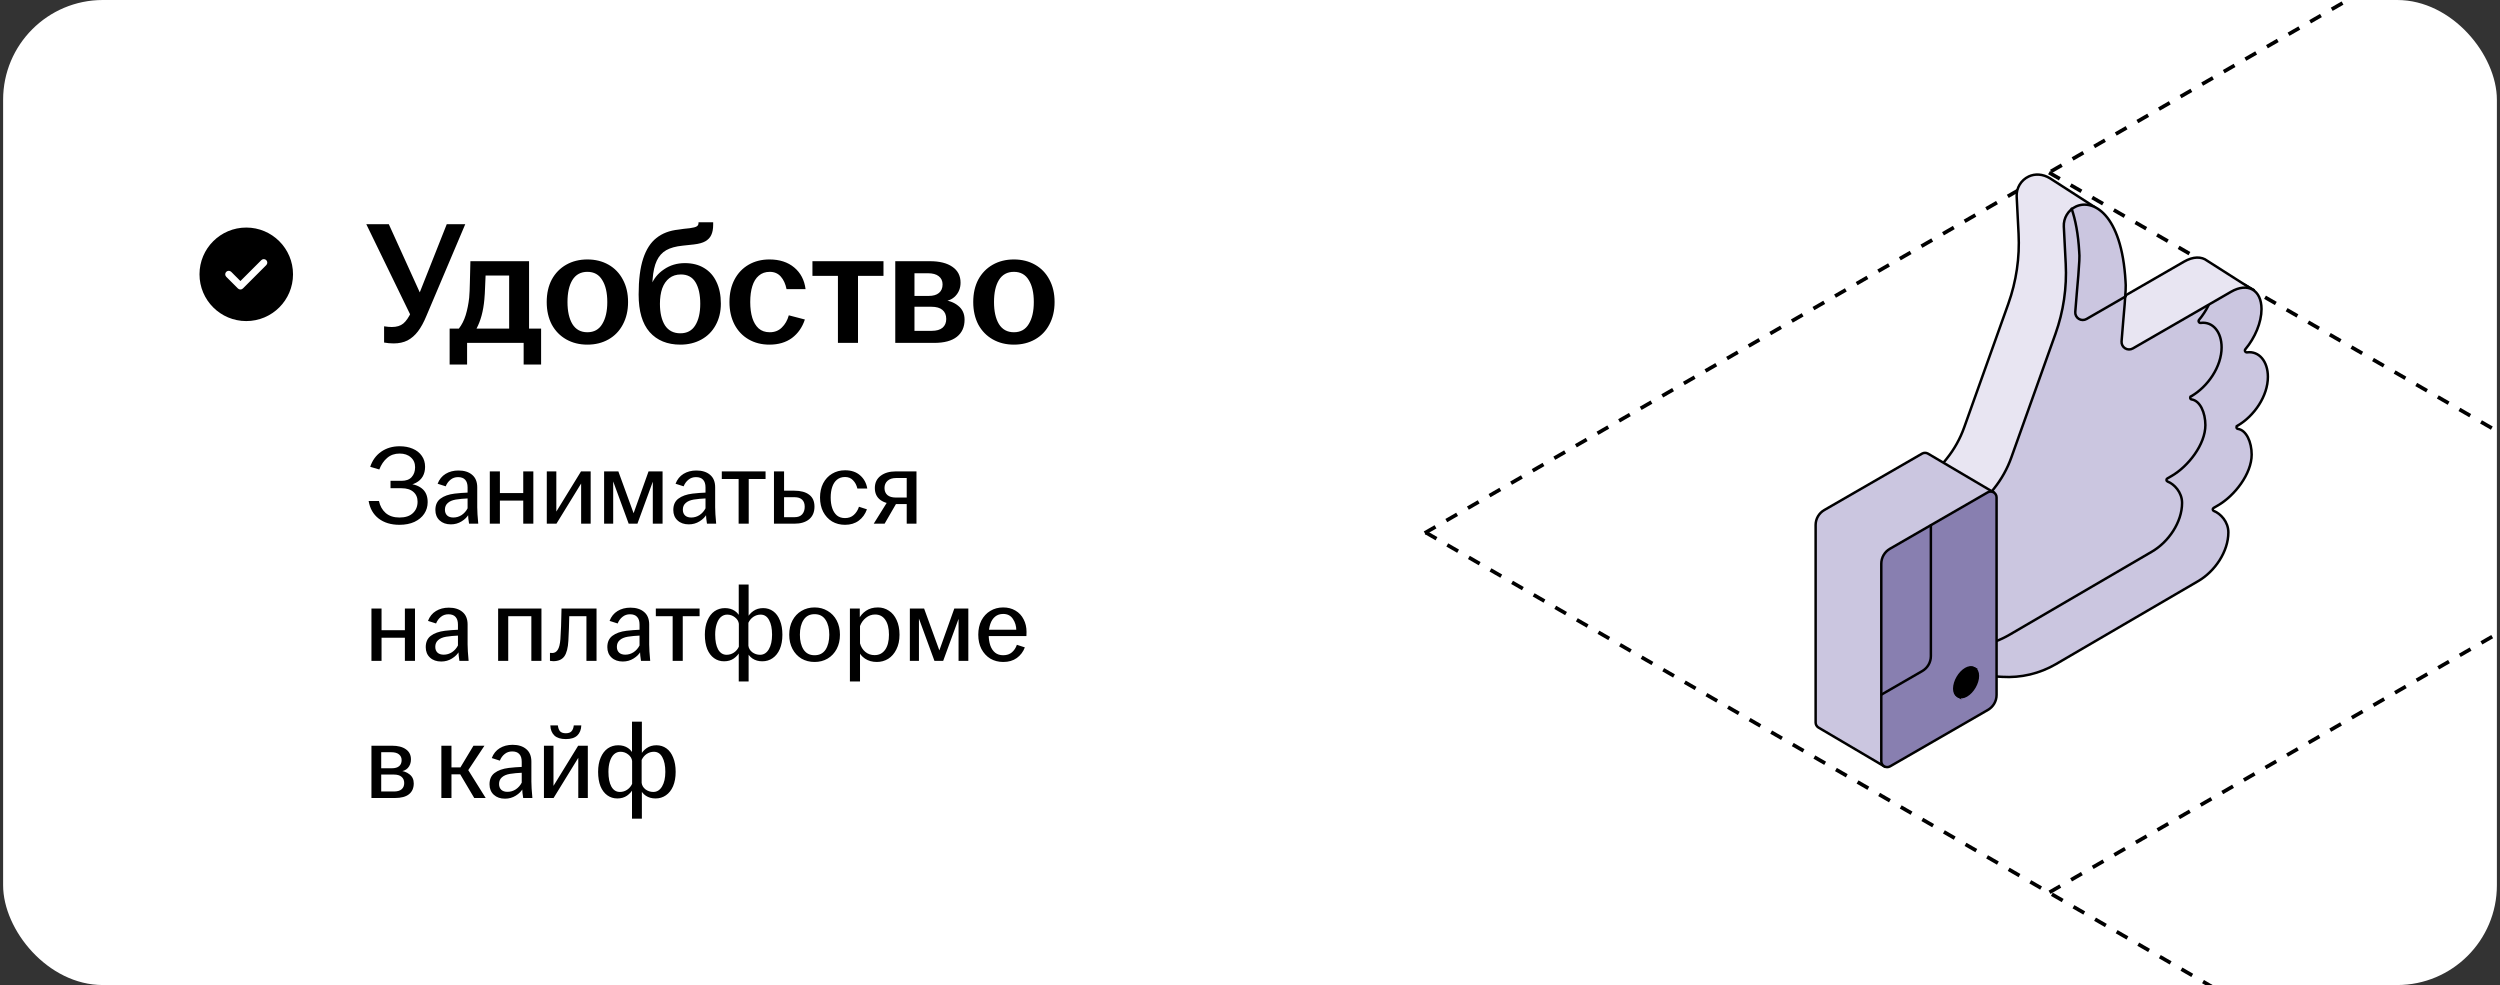
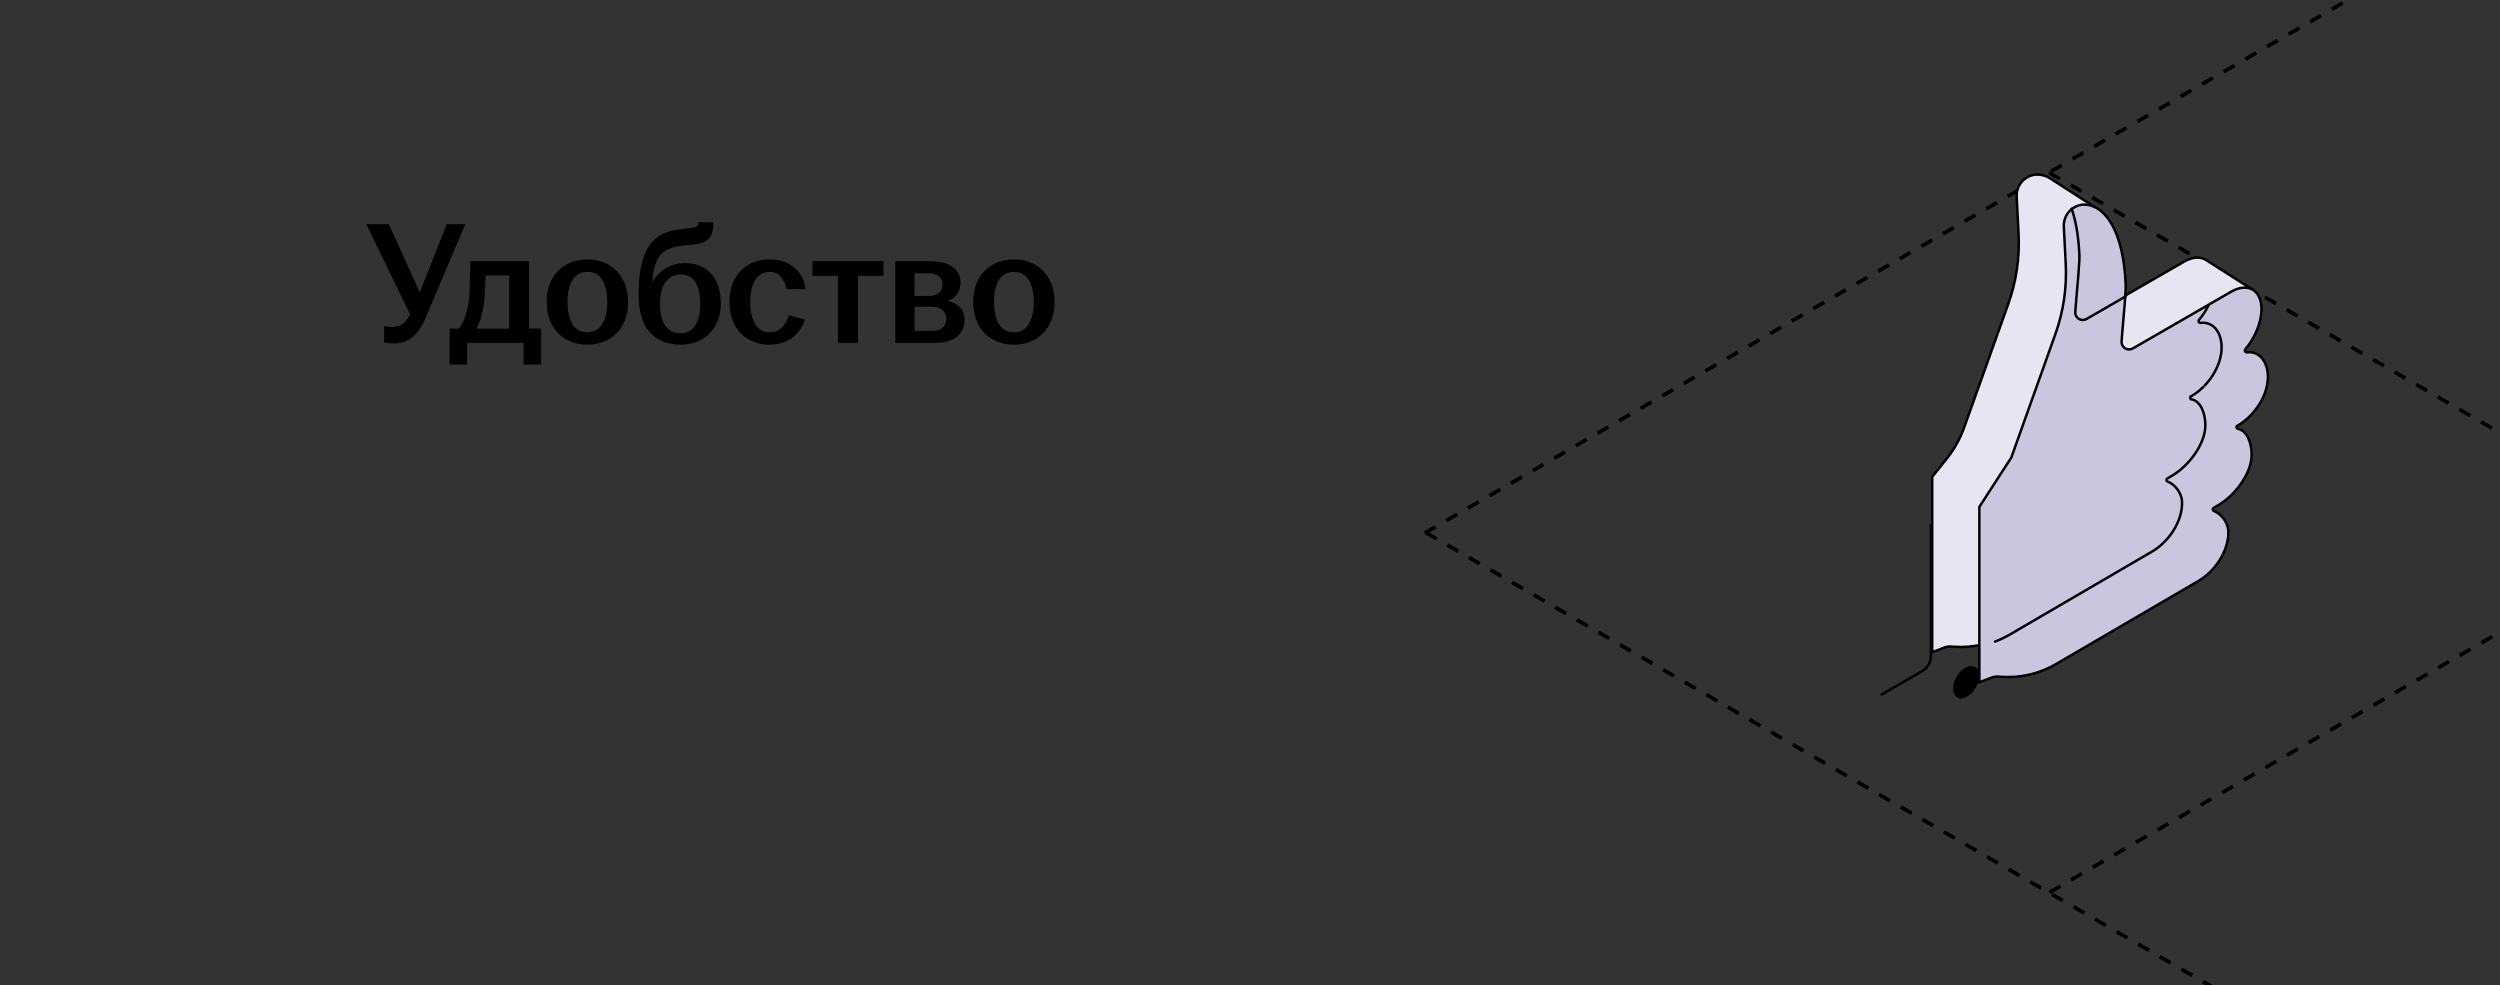
<svg xmlns="http://www.w3.org/2000/svg" width="401" height="158" viewBox="0 0 401 158" fill="none">
  <rect x="0" y="0" width="401" height="158" fill="#333333" stroke="none" />
  <g clip-path="url(#clip0_5405_43757)">
-     <rect x="0.5" width="400" height="158" rx="16" fill="white" />
-     <path d="M39.5 36.5C43.642 36.5 47 39.858 47 44C47 48.142 43.642 51.5 39.5 51.5C35.358 51.5 32 48.142 32 44C32 39.858 35.358 36.5 39.5 36.5ZM41.915 41.727L38.562 45.08L37.085 43.602C36.866 43.383 36.509 43.383 36.29 43.602C36.07 43.822 36.07 44.178 36.29 44.398L38.165 46.273C38.384 46.492 38.741 46.492 38.96 46.273L42.71 42.523C42.93 42.303 42.93 41.947 42.71 41.727C42.491 41.508 42.134 41.508 41.915 41.727Z" fill="black" />
    <path d="M63.148 55.084C62.607 55.084 62.093 55.037 61.608 54.944V52.34C62.093 52.415 62.504 52.452 62.84 52.452C63.624 52.452 64.24 52.265 64.688 51.892C65.136 51.519 65.556 50.912 65.948 50.072L66.424 49.064L66.088 51.052L58.752 35.96H62.364L67.768 47.86L66.872 48.056L71.66 35.96H74.628L68.412 50.632C67.983 51.677 67.525 52.517 67.04 53.152C66.555 53.787 65.995 54.272 65.36 54.608C64.725 54.925 63.988 55.084 63.148 55.084ZM72.121 52.704H73.605C74.071 52.107 74.435 51.388 74.697 50.548C74.958 49.689 75.144 48.756 75.257 47.748C75.312 47.113 75.35 46.301 75.368 45.312C75.406 44.323 75.434 43.184 75.453 41.896H84.861V52.704H86.793V58.472H83.993V55H74.921V58.472H72.121V52.704ZM81.668 52.704V44.192H77.888C77.87 44.808 77.842 45.452 77.805 46.124C77.786 46.777 77.749 47.412 77.692 48.028C77.525 49.895 77.105 51.453 76.433 52.704H81.668ZM94.217 55.28C92.948 55.28 91.818 55 90.829 54.44C89.84 53.88 89.065 53.087 88.505 52.06C87.963 51.015 87.693 49.811 87.693 48.448C87.693 47.067 87.963 45.863 88.505 44.836C89.065 43.809 89.84 43.016 90.829 42.456C91.818 41.896 92.948 41.616 94.217 41.616C95.486 41.616 96.615 41.896 97.605 42.456C98.594 43.016 99.359 43.809 99.901 44.836C100.461 45.863 100.741 47.067 100.741 48.448C100.741 49.811 100.461 51.015 99.901 52.06C99.359 53.087 98.594 53.88 97.605 54.44C96.615 55 95.486 55.28 94.217 55.28ZM94.217 53.292C95.281 53.292 96.074 52.853 96.597 51.976C97.138 51.099 97.409 49.923 97.409 48.448C97.409 46.955 97.138 45.779 96.597 44.92C96.074 44.043 95.281 43.604 94.217 43.604C93.153 43.604 92.35 44.043 91.809 44.92C91.286 45.779 91.025 46.955 91.025 48.448C91.025 49.923 91.286 51.099 91.809 51.976C92.35 52.853 93.153 53.292 94.217 53.292ZM109.129 55.28C107.038 55.28 105.396 54.608 104.201 53.264C103.025 51.92 102.437 49.913 102.437 47.244C102.437 44.873 102.68 42.951 103.165 41.476C103.65 40.001 104.36 38.9 105.293 38.172C106.226 37.425 107.402 36.977 108.821 36.828C109.4 36.735 110.006 36.66 110.641 36.604C111.182 36.529 111.546 36.436 111.733 36.324C111.938 36.212 112.041 36.025 112.041 35.764V35.652H114.393V36.044C114.393 36.716 114.29 37.267 114.085 37.696C113.898 38.107 113.581 38.443 113.133 38.704C112.704 38.947 112.097 39.115 111.313 39.208L109.493 39.404C108.392 39.516 107.514 39.759 106.861 40.132C106.208 40.505 105.704 41.065 105.349 41.812C104.994 42.559 104.77 43.557 104.677 44.808L104.621 45.788L104.453 45.732C104.845 44.705 105.526 43.865 106.497 43.212C107.468 42.54 108.588 42.204 109.857 42.204C111.052 42.204 112.078 42.465 112.937 42.988C113.814 43.511 114.477 44.257 114.925 45.228C115.392 46.199 115.625 47.356 115.625 48.7C115.625 50.007 115.345 51.164 114.785 52.172C114.244 53.161 113.478 53.927 112.489 54.468C111.5 55.009 110.38 55.28 109.129 55.28ZM109.129 53.46C110.193 53.46 110.986 53.04 111.509 52.2C112.05 51.341 112.321 50.184 112.321 48.728C112.321 47.272 112.069 46.124 111.565 45.284C111.061 44.444 110.277 44.024 109.213 44.024C108.485 44.024 107.869 44.22 107.365 44.612C106.861 45.004 106.478 45.555 106.217 46.264C105.974 46.973 105.853 47.795 105.853 48.728C105.853 50.184 106.124 51.341 106.665 52.2C107.225 53.04 108.046 53.46 109.129 53.46ZM123.417 55.28C122.167 55.28 121.056 55 120.085 54.44C119.115 53.88 118.359 53.087 117.817 52.06C117.276 51.015 117.005 49.811 117.005 48.448C117.005 47.067 117.276 45.863 117.817 44.836C118.359 43.809 119.115 43.016 120.085 42.456C121.056 41.896 122.167 41.616 123.417 41.616C125.041 41.616 126.367 42.045 127.393 42.904C128.42 43.763 129.027 44.92 129.213 46.376H126.161C125.993 45.536 125.685 44.864 125.237 44.36C124.789 43.856 124.201 43.604 123.473 43.604C122.764 43.604 122.176 43.809 121.709 44.22C121.243 44.612 120.897 45.172 120.673 45.9C120.449 46.609 120.337 47.459 120.337 48.448C120.337 49.419 120.449 50.268 120.673 50.996C120.897 51.705 121.233 52.265 121.681 52.676C122.148 53.087 122.745 53.292 123.473 53.292C124.257 53.292 124.901 53.04 125.405 52.536C125.928 52.032 126.301 51.379 126.525 50.576L129.101 51.248C128.691 52.499 128 53.488 127.029 54.216C126.059 54.925 124.855 55.28 123.417 55.28ZM134.403 44.248H130.315V41.896H141.711V44.248H137.623V55H134.403V44.248ZM143.601 41.896H149.145C150.695 41.896 151.899 42.195 152.757 42.792C153.635 43.389 154.073 44.239 154.073 45.34C154.073 46.18 153.803 46.889 153.261 47.468C152.739 48.028 152.011 48.327 151.077 48.364V48.112C152.123 48.168 152.991 48.476 153.681 49.036C154.372 49.577 154.717 50.324 154.717 51.276C154.717 52.452 154.307 53.367 153.485 54.02C152.664 54.673 151.451 55 149.845 55H143.601V41.896ZM149.425 53.068C150.209 53.068 150.797 52.9 151.189 52.564C151.581 52.228 151.777 51.761 151.777 51.164C151.777 50.529 151.572 50.044 151.161 49.708C150.769 49.372 150.181 49.204 149.397 49.204H146.681V53.068H149.425ZM148.949 47.468C149.677 47.468 150.228 47.309 150.601 46.992C150.993 46.675 151.189 46.217 151.189 45.62C151.189 45.06 150.984 44.621 150.573 44.304C150.181 43.987 149.593 43.828 148.809 43.828H146.681V47.468H148.949ZM162.631 55.28C161.362 55.28 160.232 55 159.243 54.44C158.254 53.88 157.479 53.087 156.919 52.06C156.378 51.015 156.107 49.811 156.107 48.448C156.107 47.067 156.378 45.863 156.919 44.836C157.479 43.809 158.254 43.016 159.243 42.456C160.232 41.896 161.362 41.616 162.631 41.616C163.9 41.616 165.03 41.896 166.019 42.456C167.008 43.016 167.774 43.809 168.315 44.836C168.875 45.863 169.155 47.067 169.155 48.448C169.155 49.811 168.875 51.015 168.315 52.06C167.774 53.087 167.008 53.88 166.019 54.44C165.03 55 163.9 55.28 162.631 55.28ZM162.631 53.292C163.695 53.292 164.488 52.853 165.011 51.976C165.552 51.099 165.823 49.923 165.823 48.448C165.823 46.955 165.552 45.779 165.011 44.92C164.488 44.043 163.695 43.604 162.631 43.604C161.567 43.604 160.764 44.043 160.223 44.92C159.7 45.779 159.439 46.955 159.439 48.448C159.439 49.923 159.7 51.099 160.223 51.976C160.764 52.853 161.567 53.292 162.631 53.292Z" fill="black" />
-     <path d="M64.08 84.18C62.724 84.18 61.608 83.844 60.732 83.172C59.868 82.5 59.334 81.564 59.13 80.364H60.786C60.954 81.156 61.314 81.798 61.866 82.29C62.43 82.77 63.168 83.01 64.08 83.01C65.016 83.01 65.73 82.776 66.222 82.308C66.726 81.84 66.978 81.228 66.978 80.472C66.978 79.812 66.756 79.29 66.312 78.906C65.868 78.51 65.232 78.312 64.404 78.312H62.64V77.124H64.404C65.124 77.124 65.664 76.926 66.024 76.53C66.396 76.122 66.582 75.594 66.582 74.946C66.582 74.286 66.354 73.758 65.898 73.362C65.454 72.954 64.854 72.75 64.098 72.75C63.306 72.75 62.64 72.984 62.1 73.452C61.56 73.908 61.14 74.526 60.84 75.306L59.382 74.874C59.718 73.854 60.3 73.05 61.128 72.462C61.968 71.874 62.958 71.58 64.098 71.58C64.89 71.58 65.592 71.712 66.204 71.976C66.828 72.24 67.314 72.624 67.662 73.128C68.01 73.62 68.184 74.202 68.184 74.874C68.184 75.462 68.058 75.978 67.806 76.422C67.554 76.854 67.188 77.196 66.708 77.448C66.24 77.7 65.676 77.826 65.016 77.826V77.556C66.144 77.58 67.02 77.838 67.644 78.33C68.28 78.822 68.598 79.56 68.598 80.544C68.598 81.24 68.412 81.864 68.04 82.416C67.68 82.956 67.158 83.388 66.474 83.712C65.79 84.024 64.992 84.18 64.08 84.18ZM72.32 84.108C71.576 84.108 70.975 83.898 70.519 83.478C70.064 83.058 69.835 82.5 69.835 81.804C69.835 81 70.106 80.394 70.645 79.986C71.198 79.566 71.954 79.296 72.913 79.176C73.645 79.092 74.341 79.038 75.001 79.014V78.186C75.001 77.634 74.87 77.22 74.606 76.944C74.353 76.668 73.975 76.53 73.472 76.53C73.004 76.53 72.602 76.668 72.266 76.944C71.93 77.208 71.671 77.562 71.492 78.006L70.195 77.592C70.46 76.896 70.885 76.368 71.474 76.008C72.061 75.648 72.751 75.468 73.543 75.468C74.456 75.468 75.181 75.696 75.722 76.152C76.273 76.608 76.549 77.28 76.549 78.168V81.372C76.549 81.984 76.603 82.86 76.712 84H75.236C75.139 83.412 75.085 82.896 75.073 82.452H75.2C74.96 82.908 74.576 83.298 74.047 83.622C73.531 83.946 72.956 84.108 72.32 84.108ZM72.716 83.01C73.195 83.01 73.639 82.878 74.047 82.614C74.456 82.338 74.773 81.978 75.001 81.534V79.95C74.365 79.974 73.736 80.034 73.112 80.13C72.547 80.226 72.115 80.412 71.816 80.688C71.516 80.952 71.365 81.306 71.365 81.75C71.365 82.146 71.486 82.458 71.725 82.686C71.966 82.902 72.296 83.01 72.716 83.01ZM78.564 75.612H80.184V79.086H83.928V75.612H85.548V84H83.928V80.292H80.184V84H78.564V75.612ZM87.705 75.612H89.235V82.056L93.195 75.612H94.743V84H93.213V77.556L89.253 84H87.705V75.612ZM96.898 75.612H99.184L101.938 83.172H101.326L104.026 75.612H106.276V84H104.71V76.476H104.998L102.244 84H100.84L98.122 76.584H98.356V84H96.898V75.612ZM110.482 84.108C109.738 84.108 109.138 83.898 108.682 83.478C108.226 83.058 107.998 82.5 107.998 81.804C107.998 81 108.268 80.394 108.808 79.986C109.36 79.566 110.116 79.296 111.076 79.176C111.808 79.092 112.504 79.038 113.164 79.014V78.186C113.164 77.634 113.032 77.22 112.768 76.944C112.516 76.668 112.138 76.53 111.634 76.53C111.166 76.53 110.764 76.668 110.428 76.944C110.092 77.208 109.834 77.562 109.654 78.006L108.358 77.592C108.622 76.896 109.048 76.368 109.636 76.008C110.224 75.648 110.914 75.468 111.706 75.468C112.618 75.468 113.344 75.696 113.884 76.152C114.436 76.608 114.712 77.28 114.712 78.168V81.372C114.712 81.984 114.766 82.86 114.874 84H113.398C113.302 83.412 113.248 82.896 113.236 82.452H113.362C113.122 82.908 112.738 83.298 112.21 83.622C111.694 83.946 111.118 84.108 110.482 84.108ZM110.878 83.01C111.358 83.01 111.802 82.878 112.21 82.614C112.618 82.338 112.936 81.978 113.164 81.534V79.95C112.528 79.974 111.898 80.034 111.274 80.13C110.71 80.226 110.278 80.412 109.978 80.688C109.678 80.952 109.528 81.306 109.528 81.75C109.528 82.146 109.648 82.458 109.888 82.686C110.128 82.902 110.458 83.01 110.878 83.01ZM118.476 76.836H115.776V75.612H122.796V76.836H120.096V84H118.476V76.836ZM124.144 75.612H125.764V78.708H127.42C128.44 78.708 129.232 78.924 129.796 79.356C130.36 79.776 130.642 80.412 130.642 81.264C130.642 82.14 130.354 82.818 129.778 83.298C129.202 83.766 128.416 84 127.42 84H124.144V75.612ZM127.456 82.956C127.984 82.956 128.386 82.806 128.662 82.506C128.938 82.194 129.076 81.786 129.076 81.282C129.076 80.79 128.938 80.412 128.662 80.148C128.386 79.884 127.984 79.752 127.456 79.752H125.764V82.956H127.456ZM135.546 84.18C134.766 84.18 134.07 84 133.458 83.64C132.858 83.268 132.384 82.752 132.036 82.092C131.7 81.432 131.532 80.67 131.532 79.806C131.532 78.942 131.7 78.18 132.036 77.52C132.384 76.86 132.858 76.35 133.458 75.99C134.07 75.618 134.766 75.432 135.546 75.432C136.542 75.432 137.346 75.702 137.958 76.242C138.582 76.782 138.966 77.49 139.11 78.366H137.526C137.394 77.814 137.16 77.37 136.824 77.034C136.5 76.686 136.074 76.512 135.546 76.512C135.03 76.512 134.598 76.656 134.25 76.944C133.914 77.22 133.662 77.604 133.494 78.096C133.326 78.588 133.242 79.158 133.242 79.806C133.242 80.454 133.326 81.024 133.494 81.516C133.662 82.008 133.914 82.398 134.25 82.686C134.598 82.962 135.03 83.1 135.546 83.1C136.11 83.1 136.578 82.932 136.95 82.596C137.334 82.248 137.61 81.81 137.778 81.282L139.056 81.696C138.78 82.464 138.342 83.07 137.742 83.514C137.142 83.958 136.41 84.18 135.546 84.18ZM145.437 80.85H143.637C142.629 80.85 141.825 80.634 141.225 80.202C140.625 79.758 140.325 79.116 140.325 78.276C140.325 77.436 140.637 76.782 141.261 76.314C141.885 75.846 142.689 75.612 143.673 75.612H147.003V84H145.437V80.85ZM142.593 80.076L143.961 80.418L141.891 84H140.145L142.593 80.076ZM145.437 79.806V76.674H143.745C143.145 76.674 142.683 76.824 142.359 77.124C142.035 77.412 141.873 77.796 141.873 78.276C141.873 78.756 142.029 79.134 142.341 79.41C142.653 79.674 143.103 79.806 143.691 79.806H145.437ZM59.58 97.612H61.2V101.086H64.944V97.612H66.564V106H64.944V102.292H61.2V106H59.58V97.612ZM70.773 106.108C70.029 106.108 69.429 105.898 68.973 105.478C68.517 105.058 68.289 104.5 68.289 103.804C68.289 103 68.559 102.394 69.099 101.986C69.651 101.566 70.407 101.296 71.367 101.176C72.099 101.092 72.795 101.038 73.455 101.014V100.186C73.455 99.634 73.323 99.22 73.059 98.944C72.807 98.668 72.429 98.53 71.925 98.53C71.457 98.53 71.055 98.668 70.719 98.944C70.383 99.208 70.125 99.562 69.945 100.006L68.649 99.592C68.913 98.896 69.339 98.368 69.927 98.008C70.515 97.648 71.205 97.468 71.997 97.468C72.909 97.468 73.635 97.696 74.175 98.152C74.727 98.608 75.003 99.28 75.003 100.168V103.372C75.003 103.984 75.057 104.86 75.165 106H73.689C73.593 105.412 73.539 104.896 73.527 104.452H73.653C73.413 104.908 73.029 105.298 72.501 105.622C71.985 105.946 71.409 106.108 70.773 106.108ZM71.169 105.01C71.649 105.01 72.093 104.878 72.501 104.614C72.909 104.338 73.227 103.978 73.455 103.534V101.95C72.819 101.974 72.189 102.034 71.565 102.13C71.001 102.226 70.569 102.412 70.269 102.688C69.969 102.952 69.819 103.306 69.819 103.75C69.819 104.146 69.939 104.458 70.179 104.686C70.419 104.902 70.749 105.01 71.169 105.01ZM79.9 97.612H86.848V106H85.228V98.836H81.52V106H79.9V97.612ZM88.736 106.054C88.592 106.054 88.418 106.036 88.214 106V104.722C88.286 104.734 88.412 104.74 88.592 104.74C88.952 104.74 89.24 104.572 89.456 104.236C89.684 103.888 89.828 103.318 89.888 102.526C89.972 101.398 90.032 99.76 90.068 97.612H95.684V106H94.064V98.836H91.31C91.286 100.144 91.238 101.458 91.166 102.778C91.106 103.918 90.89 104.752 90.518 105.28C90.146 105.796 89.552 106.054 88.736 106.054ZM99.9 106.108C99.156 106.108 98.556 105.898 98.1 105.478C97.644 105.058 97.416 104.5 97.416 103.804C97.416 103 97.686 102.394 98.226 101.986C98.778 101.566 99.534 101.296 100.494 101.176C101.226 101.092 101.922 101.038 102.582 101.014V100.186C102.582 99.634 102.45 99.22 102.186 98.944C101.934 98.668 101.556 98.53 101.052 98.53C100.584 98.53 100.182 98.668 99.846 98.944C99.51 99.208 99.252 99.562 99.072 100.006L97.776 99.592C98.04 98.896 98.466 98.368 99.054 98.008C99.642 97.648 100.332 97.468 101.124 97.468C102.036 97.468 102.762 97.696 103.302 98.152C103.854 98.608 104.13 99.28 104.13 100.168V103.372C104.13 103.984 104.184 104.86 104.292 106H102.816C102.72 105.412 102.666 104.896 102.654 104.452H102.78C102.54 104.908 102.156 105.298 101.628 105.622C101.112 105.946 100.536 106.108 99.9 106.108ZM100.296 105.01C100.776 105.01 101.22 104.878 101.628 104.614C102.036 104.338 102.354 103.978 102.582 103.534V101.95C101.946 101.974 101.316 102.034 100.692 102.13C100.128 102.226 99.696 102.412 99.396 102.688C99.096 102.952 98.946 103.306 98.946 103.75C98.946 104.146 99.066 104.458 99.306 104.686C99.546 104.902 99.876 105.01 100.296 105.01ZM107.894 98.836H105.194V97.612H112.214V98.836H109.514V106H107.894V98.836ZM118.494 104.29L118.71 104.452C118.482 104.92 118.146 105.31 117.702 105.622C117.27 105.922 116.748 106.072 116.136 106.072C115.536 106.072 115.002 105.904 114.534 105.568C114.066 105.232 113.7 104.746 113.436 104.11C113.184 103.462 113.058 102.694 113.058 101.806C113.058 100.918 113.196 100.156 113.472 99.52C113.748 98.872 114.126 98.38 114.606 98.044C115.098 97.708 115.656 97.54 116.28 97.54C116.892 97.54 117.42 97.69 117.864 97.99C118.308 98.29 118.614 98.704 118.782 99.232L118.494 99.322V93.76H120.078V99.628L119.844 99.16C120.072 98.692 120.402 98.308 120.834 98.008C121.278 97.696 121.806 97.54 122.418 97.54C123.018 97.54 123.552 97.708 124.02 98.044C124.488 98.38 124.848 98.872 125.1 99.52C125.364 100.156 125.496 100.918 125.496 101.806C125.496 102.694 125.358 103.462 125.082 104.11C124.806 104.746 124.422 105.232 123.93 105.568C123.45 105.904 122.898 106.072 122.274 106.072C121.662 106.072 121.134 105.922 120.69 105.622C120.246 105.322 119.94 104.908 119.772 104.38L120.078 104.29V109.312H118.494V104.29ZM116.55 105.028C116.97 105.028 117.354 104.914 117.702 104.686C118.062 104.446 118.332 104.128 118.512 103.732V100.06C118.464 99.652 118.254 99.304 117.882 99.016C117.522 98.728 117.108 98.584 116.64 98.584C116.256 98.584 115.914 98.716 115.614 98.98C115.326 99.244 115.104 99.622 114.948 100.114C114.792 100.594 114.714 101.158 114.714 101.806C114.714 102.802 114.87 103.588 115.182 104.164C115.506 104.74 115.962 105.028 116.55 105.028ZM121.914 105.028C122.502 105.028 122.97 104.734 123.318 104.146C123.666 103.558 123.84 102.778 123.84 101.806C123.84 100.81 123.678 100.024 123.354 99.448C123.042 98.872 122.592 98.584 122.004 98.584C121.584 98.584 121.194 98.704 120.834 98.944C120.486 99.184 120.222 99.502 120.042 99.898V103.57C120.09 103.978 120.294 104.326 120.654 104.614C121.026 104.89 121.446 105.028 121.914 105.028ZM130.66 106.18C129.88 106.18 129.178 106 128.554 105.64C127.942 105.268 127.462 104.752 127.114 104.092C126.766 103.432 126.592 102.67 126.592 101.806C126.592 100.942 126.766 100.18 127.114 99.52C127.462 98.86 127.942 98.35 128.554 97.99C129.178 97.618 129.88 97.432 130.66 97.432C131.44 97.432 132.136 97.618 132.748 97.99C133.372 98.35 133.858 98.86 134.206 99.52C134.554 100.18 134.728 100.942 134.728 101.806C134.728 102.67 134.554 103.432 134.206 104.092C133.858 104.752 133.372 105.268 132.748 105.64C132.136 106 131.44 106.18 130.66 106.18ZM130.66 105.1C131.44 105.1 132.028 104.8 132.424 104.2C132.82 103.588 133.018 102.79 133.018 101.806C133.018 100.822 132.82 100.03 132.424 99.43C132.028 98.818 131.44 98.512 130.66 98.512C129.88 98.512 129.292 98.818 128.896 99.43C128.5 100.03 128.302 100.822 128.302 101.806C128.302 102.79 128.5 103.588 128.896 104.2C129.292 104.8 129.88 105.1 130.66 105.1ZM136.326 97.612H137.91V99.34H137.73C137.994 98.776 138.384 98.32 138.9 97.972C139.428 97.612 140.07 97.432 140.826 97.432C141.462 97.432 142.044 97.606 142.572 97.954C143.1 98.29 143.514 98.788 143.814 99.448C144.126 100.108 144.282 100.894 144.282 101.806C144.282 102.718 144.114 103.504 143.778 104.164C143.454 104.824 143.016 105.328 142.464 105.676C141.912 106.012 141.306 106.18 140.646 106.18C139.914 106.18 139.278 106 138.738 105.64C138.21 105.28 137.862 104.842 137.694 104.326H137.946V109.312H136.326V97.612ZM140.286 105.082C141.006 105.082 141.57 104.794 141.978 104.218C142.386 103.642 142.59 102.838 142.59 101.806C142.59 100.774 142.392 99.976 141.996 99.412C141.612 98.848 141.066 98.566 140.358 98.566C139.818 98.566 139.326 98.746 138.882 99.106C138.45 99.454 138.138 99.892 137.946 100.42V103.192C138.09 103.744 138.372 104.2 138.792 104.56C139.212 104.908 139.71 105.082 140.286 105.082ZM145.941 97.612H148.227L150.981 105.172H150.369L153.069 97.612H155.319V106H153.753V98.476H154.041L151.287 106H149.883L147.165 98.584H147.399V106H145.941V97.612ZM160.929 106.18C160.149 106.18 159.453 106 158.841 105.64C158.241 105.268 157.767 104.752 157.419 104.092C157.083 103.432 156.915 102.67 156.915 101.806C156.915 100.942 157.083 100.18 157.419 99.52C157.767 98.86 158.241 98.35 158.841 97.99C159.453 97.618 160.143 97.432 160.911 97.432C161.655 97.432 162.309 97.6 162.873 97.936C163.449 98.272 163.887 98.74 164.187 99.34C164.499 99.928 164.655 100.6 164.655 101.356C164.655 101.692 164.649 101.914 164.637 102.022H158.049V101.014H163.251L163.017 101.518C163.017 101.386 163.017 101.26 163.017 101.14C163.017 100.432 162.837 99.814 162.477 99.286C162.129 98.746 161.607 98.476 160.911 98.476C160.395 98.476 159.963 98.62 159.615 98.908C159.267 99.196 159.009 99.592 158.841 100.096C158.673 100.6 158.589 101.17 158.589 101.806C158.589 102.442 158.673 103.012 158.841 103.516C159.009 104.008 159.267 104.398 159.615 104.686C159.963 104.962 160.395 105.1 160.911 105.1C161.487 105.1 161.955 104.944 162.315 104.632C162.675 104.32 162.939 103.918 163.107 103.426L164.385 103.84C164.121 104.548 163.689 105.118 163.089 105.55C162.501 105.97 161.781 106.18 160.929 106.18ZM59.58 119.612H62.874C63.834 119.612 64.578 119.804 65.106 120.188C65.646 120.56 65.916 121.1 65.916 121.808C65.916 122.36 65.748 122.822 65.412 123.194C65.076 123.554 64.602 123.74 63.99 123.752V123.608C64.674 123.644 65.238 123.842 65.682 124.202C66.138 124.55 66.366 125.036 66.366 125.66C66.366 126.404 66.114 126.98 65.61 127.388C65.106 127.796 64.35 128 63.342 128H59.58V119.612ZM63.18 126.956C63.732 126.956 64.146 126.836 64.422 126.596C64.698 126.356 64.836 126.026 64.836 125.606C64.836 125.174 64.692 124.838 64.404 124.598C64.128 124.358 63.714 124.238 63.162 124.238H61.146V126.956H63.18ZM62.856 123.23C63.372 123.23 63.762 123.116 64.026 122.888C64.29 122.66 64.422 122.342 64.422 121.934C64.422 121.538 64.278 121.226 63.99 120.998C63.714 120.77 63.3 120.656 62.748 120.656H61.146V123.23H62.856ZM70.795 119.612H72.415V123.086H73.855L75.943 119.612H77.707L74.899 123.842L74.989 123.338L77.905 128H76.069L73.819 124.202H72.415V128H70.795V119.612ZM81.003 128.108C80.259 128.108 79.659 127.898 79.203 127.478C78.747 127.058 78.519 126.5 78.519 125.804C78.519 125 78.789 124.394 79.329 123.986C79.881 123.566 80.637 123.296 81.597 123.176C82.329 123.092 83.025 123.038 83.685 123.014V122.186C83.685 121.634 83.553 121.22 83.289 120.944C83.037 120.668 82.659 120.53 82.155 120.53C81.687 120.53 81.285 120.668 80.949 120.944C80.613 121.208 80.355 121.562 80.175 122.006L78.879 121.592C79.143 120.896 79.569 120.368 80.157 120.008C80.745 119.648 81.435 119.468 82.227 119.468C83.139 119.468 83.865 119.696 84.405 120.152C84.957 120.608 85.233 121.28 85.233 122.168V125.372C85.233 125.984 85.287 126.86 85.395 128H83.919C83.823 127.412 83.769 126.896 83.757 126.452H83.883C83.643 126.908 83.259 127.298 82.731 127.622C82.215 127.946 81.639 128.108 81.003 128.108ZM81.399 127.01C81.879 127.01 82.323 126.878 82.731 126.614C83.139 126.338 83.457 125.978 83.685 125.534V123.95C83.049 123.974 82.419 124.034 81.795 124.13C81.231 124.226 80.799 124.412 80.499 124.688C80.199 124.952 80.049 125.306 80.049 125.75C80.049 126.146 80.169 126.458 80.409 126.686C80.649 126.902 80.979 127.01 81.399 127.01ZM87.248 119.612H88.778V126.056L92.738 119.612H94.286V128H92.756V121.556L88.796 128H87.248V119.612ZM90.758 118.55C89.942 118.55 89.33 118.358 88.922 117.974C88.514 117.578 88.298 117.038 88.274 116.354H89.48C89.528 116.774 89.648 117.092 89.84 117.308C90.044 117.512 90.35 117.614 90.758 117.614C91.166 117.614 91.466 117.512 91.658 117.308C91.862 117.092 91.988 116.774 92.036 116.354H93.242C93.218 117.038 93.002 117.578 92.594 117.974C92.186 118.358 91.574 118.55 90.758 118.55ZM101.373 126.29L101.589 126.452C101.361 126.92 101.025 127.31 100.581 127.622C100.149 127.922 99.627 128.072 99.015 128.072C98.415 128.072 97.881 127.904 97.413 127.568C96.945 127.232 96.579 126.746 96.315 126.11C96.063 125.462 95.937 124.694 95.937 123.806C95.937 122.918 96.075 122.156 96.351 121.52C96.627 120.872 97.005 120.38 97.485 120.044C97.977 119.708 98.535 119.54 99.159 119.54C99.771 119.54 100.299 119.69 100.743 119.99C101.187 120.29 101.493 120.704 101.661 121.232L101.373 121.322V115.76H102.957V121.628L102.723 121.16C102.951 120.692 103.281 120.308 103.713 120.008C104.157 119.696 104.685 119.54 105.297 119.54C105.897 119.54 106.431 119.708 106.899 120.044C107.367 120.38 107.727 120.872 107.979 121.52C108.243 122.156 108.375 122.918 108.375 123.806C108.375 124.694 108.237 125.462 107.961 126.11C107.685 126.746 107.301 127.232 106.809 127.568C106.329 127.904 105.777 128.072 105.153 128.072C104.541 128.072 104.013 127.922 103.569 127.622C103.125 127.322 102.819 126.908 102.651 126.38L102.957 126.29V131.312H101.373V126.29ZM99.429 127.028C99.849 127.028 100.233 126.914 100.581 126.686C100.941 126.446 101.211 126.128 101.391 125.732V122.06C101.343 121.652 101.133 121.304 100.761 121.016C100.401 120.728 99.987 120.584 99.519 120.584C99.135 120.584 98.793 120.716 98.493 120.98C98.205 121.244 97.983 121.622 97.827 122.114C97.671 122.594 97.593 123.158 97.593 123.806C97.593 124.802 97.749 125.588 98.061 126.164C98.385 126.74 98.841 127.028 99.429 127.028ZM104.793 127.028C105.381 127.028 105.849 126.734 106.197 126.146C106.545 125.558 106.719 124.778 106.719 123.806C106.719 122.81 106.557 122.024 106.233 121.448C105.921 120.872 105.471 120.584 104.883 120.584C104.463 120.584 104.073 120.704 103.713 120.944C103.365 121.184 103.101 121.502 102.921 121.898V125.57C102.969 125.978 103.173 126.326 103.533 126.614C103.905 126.89 104.325 127.028 104.793 127.028Z" fill="black" />
    <path d="M228.681 85.41L528.759 258.793" stroke="black" stroke-width="0.6" stroke-linejoin="round" stroke-dasharray="2 2" />
    <path d="M328.664 27.684L628.556 200.751" stroke="black" stroke-width="0.6" stroke-linejoin="round" stroke-dasharray="2 2" />
    <path d="M328.738 143.125L628.606 -30.066" stroke="black" stroke-width="0.6" stroke-linejoin="round" stroke-dasharray="2 2" />
    <path d="M228.523 85.5L528.623 -87.792" stroke="black" stroke-width="0.6" stroke-linejoin="round" stroke-dasharray="2 2" />
    <path d="M351.3 63.485L351.321 63.472C354.008 61.923 356.207 58.703 356.207 55.622C356.207 53.158 354.802 51.445 352.864 51.697C352.74 51.713 352.62 51.652 352.558 51.542C352.499 51.431 352.511 51.297 352.591 51.2C352.861 50.88 353.113 50.539 353.35 50.186L361.244 46.42L354.02 41.815C353.122 41.122 351.785 41.12 350.299 41.979L334.545 51.069C334.159 51.293 333.679 51.285 333.301 51.047C332.923 50.809 332.706 50.382 332.737 49.938C333.045 45.775 333.539 41.552 333.373 40.309C333.28 38.649 333.091 37.188 332.832 35.908L333.238 35.839L335.93 33.177L329.025 28.729C328.969 28.691 328.912 28.654 328.855 28.619C327.637 27.869 326.386 27.846 325.403 28.308C324.167 28.888 323.406 30.158 323.474 31.521L323.78 37.51C323.975 41.323 323.414 45.136 322.132 48.731L315.052 68.563C314.41 70.364 313.472 72.047 312.276 73.541L309.926 76.481V104.613L311.921 103.852C312.233 103.733 312.567 103.682 312.901 103.703L313.578 103.745C316.596 103.934 319.603 103.222 322.214 101.699L345.008 88.397C347.695 86.847 349.866 83.656 349.866 80.574C349.866 78.856 348.601 77.547 347.532 77.133C347.435 77.097 347.367 77.006 347.36 76.903C347.352 76.8 347.404 76.7 347.495 76.647L348.186 76.249C350.873 74.699 353.605 71.174 353.605 68.094C353.605 66.107 352.765 64.174 351.394 63.969C351.284 63.954 351.197 63.87 351.176 63.76C351.155 63.651 351.205 63.539 351.302 63.485H351.3Z" fill="#E8E5F2" stroke="black" stroke-width="0.4" stroke-miterlimit="10" stroke-linecap="round" />
-     <path d="M358.883 68.294C361.57 66.744 363.77 63.524 363.77 60.444C363.77 57.979 362.365 56.267 360.427 56.519C360.303 56.535 360.182 56.473 360.121 56.363C360.06 56.253 360.073 56.118 360.154 56.022C361.692 54.189 362.746 51.717 362.746 49.585C362.746 46.503 360.548 45.251 357.86 46.8L342.106 55.891C341.719 56.115 341.24 56.106 340.862 55.868C340.484 55.63 340.267 55.203 340.3 54.759C340.608 50.596 341.101 46.374 340.935 45.13C340.323 34.226 335.655 31.866 332.965 33.131C331.729 33.712 330.968 34.981 331.036 36.344L331.343 42.333C331.537 46.146 330.977 49.959 329.694 53.554L322.615 73.386C321.972 75.188 321.034 76.87 319.839 78.364L317.488 81.304V109.436L319.483 108.675C319.795 108.556 320.129 108.506 320.464 108.526L321.141 108.568C324.158 108.757 327.165 108.046 329.776 106.522L352.57 93.22C355.257 91.67 357.429 88.48 357.429 85.397C357.429 83.68 356.164 82.37 355.094 81.957C354.998 81.92 354.93 81.829 354.923 81.726C354.916 81.623 354.967 81.523 355.058 81.471L355.749 81.072C358.435 79.522 361.167 75.997 361.167 72.917C361.167 70.93 360.327 68.997 358.957 68.793C358.847 68.777 358.759 68.693 358.738 68.583C358.717 68.473 358.768 68.362 358.864 68.308L358.885 68.296L358.883 68.294Z" fill="#CBC6E0" stroke="black" stroke-width="0.4" stroke-miterlimit="10" stroke-linecap="round" />
+     <path d="M358.883 68.294C361.57 66.744 363.77 63.524 363.77 60.444C363.77 57.979 362.365 56.267 360.427 56.519C360.303 56.535 360.182 56.473 360.121 56.363C360.06 56.253 360.073 56.118 360.154 56.022C361.692 54.189 362.746 51.717 362.746 49.585C362.746 46.503 360.548 45.251 357.86 46.8L342.106 55.891C341.719 56.115 341.24 56.106 340.862 55.868C340.484 55.63 340.267 55.203 340.3 54.759C340.608 50.596 341.101 46.374 340.935 45.13C340.323 34.226 335.655 31.866 332.965 33.131C331.729 33.712 330.968 34.981 331.036 36.344L331.343 42.333C331.537 46.146 330.977 49.959 329.694 53.554L322.615 73.386L317.488 81.304V109.436L319.483 108.675C319.795 108.556 320.129 108.506 320.464 108.526L321.141 108.568C324.158 108.757 327.165 108.046 329.776 106.522L352.57 93.22C355.257 91.67 357.429 88.48 357.429 85.397C357.429 83.68 356.164 82.37 355.094 81.957C354.998 81.92 354.93 81.829 354.923 81.726C354.916 81.623 354.967 81.523 355.058 81.471L355.749 81.072C358.435 79.522 361.167 75.997 361.167 72.917C361.167 70.93 360.327 68.997 358.957 68.793C358.847 68.777 358.759 68.693 358.738 68.583C358.717 68.473 358.768 68.362 358.864 68.308L358.885 68.296L358.883 68.294Z" fill="#CBC6E0" stroke="black" stroke-width="0.4" stroke-miterlimit="10" stroke-linecap="round" />
    <path d="M320.008 102.91C320.815 102.608 321.6 102.236 322.351 101.798L345.145 88.496C347.832 86.946 350.004 83.755 350.004 80.673C350.004 78.956 348.739 77.645 347.669 77.233C347.573 77.196 347.505 77.105 347.498 77.002C347.491 76.899 347.541 76.799 347.633 76.746L348.324 76.348C351.01 74.798 353.742 71.273 353.742 68.193C353.742 66.206 352.902 64.273 351.532 64.069C351.422 64.053 351.334 63.969 351.313 63.859C351.292 63.748 351.343 63.638 351.439 63.584L351.46 63.572L351.458 63.57C354.145 62.02 356.345 58.8 356.345 55.72C356.345 53.255 354.94 51.543 353.002 51.795C352.878 51.811 352.757 51.749 352.696 51.639C352.635 51.529 352.648 51.394 352.729 51.298C353.315 50.6 353.831 49.808 354.245 48.978" stroke="black" stroke-width="0.4" stroke-miterlimit="10" stroke-linecap="round" />
    <path d="M340.968 47.538L334.679 51.167C334.292 51.391 333.812 51.382 333.434 51.145C333.057 50.907 332.839 50.48 332.873 50.035C333.181 45.873 333.674 41.65 333.508 40.406C333.346 37.533 332.903 35.253 332.289 33.477" stroke="black" stroke-width="0.4" stroke-miterlimit="10" stroke-linecap="round" />
-     <path d="M319.779 78.972L309.246 72.761C308.954 72.593 308.594 72.593 308.301 72.761L292.611 81.814C291.755 82.309 291.227 83.222 291.227 84.21V115.891C291.227 116.212 291.391 116.509 291.657 116.682L291.687 116.701C291.69 116.703 291.694 116.706 291.699 116.71C291.703 116.712 291.706 116.713 291.71 116.715L302.232 122.921L308.324 107.661L308.335 107.654C309.19 107.16 309.719 106.246 309.719 105.258V104.167L319.775 78.981L319.779 78.972Z" fill="#CBC6E0" stroke="black" stroke-width="0.4" stroke-miterlimit="10" stroke-linecap="round" />
-     <path d="M320.25 111.471C320.25 112.459 319.723 113.372 318.866 113.868L303.175 122.921C302.883 123.089 302.523 123.089 302.23 122.921C301.938 122.753 301.758 122.44 301.758 122.102V90.422C301.758 89.433 302.285 88.52 303.142 88.025L318.833 78.972C319.125 78.804 319.485 78.804 319.778 78.972C320.07 79.14 320.25 79.453 320.25 79.79V111.471Z" fill="#887FB0" stroke="black" stroke-width="0.4" stroke-miterlimit="10" stroke-linecap="round" />
    <path d="M309.712 84.254V105.241C309.712 106.229 309.185 107.142 308.328 107.637L301.82 111.392" stroke="black" stroke-width="0.4" stroke-miterlimit="10" stroke-linecap="round" />
    <path d="M316.701 107.234L316.717 107.231L316.592 107.161C316.262 106.974 315.803 107.003 315.299 107.294C314.286 107.878 313.465 109.293 313.465 110.455C313.465 111.035 313.67 111.443 314.002 111.632L314.144 111.712L314.135 111.695C314.452 111.81 314.856 111.754 315.297 111.5C316.311 110.916 317.132 109.501 317.132 108.34C317.132 107.824 316.969 107.444 316.701 107.234Z" fill="url(#paint0_linear_5405_43757)" stroke="black" stroke-width="0.4" stroke-miterlimit="10" stroke-linecap="round" />
    <path d="M317.254 108.409C317.254 109.571 316.434 110.986 315.42 111.57C314.407 112.154 313.586 111.687 313.586 110.526C313.586 109.364 314.407 107.949 315.42 107.365C316.434 106.781 317.254 107.248 317.254 108.409Z" fill="black" stroke="black" stroke-width="0.4" stroke-miterlimit="10" stroke-linecap="round" />
  </g>
  <defs>
    <linearGradient id="paint0_linear_5405_43757" x1="313.463" y1="109.398" x2="317.132" y2="109.398" gradientUnits="userSpaceOnUse">
      <stop offset="1" stop-color="#4B4AF3" />
    </linearGradient>
    <clipPath id="clip0_5405_43757">
      <rect x="0.5" width="400" height="158" rx="16" fill="white" />
    </clipPath>
  </defs>
</svg>